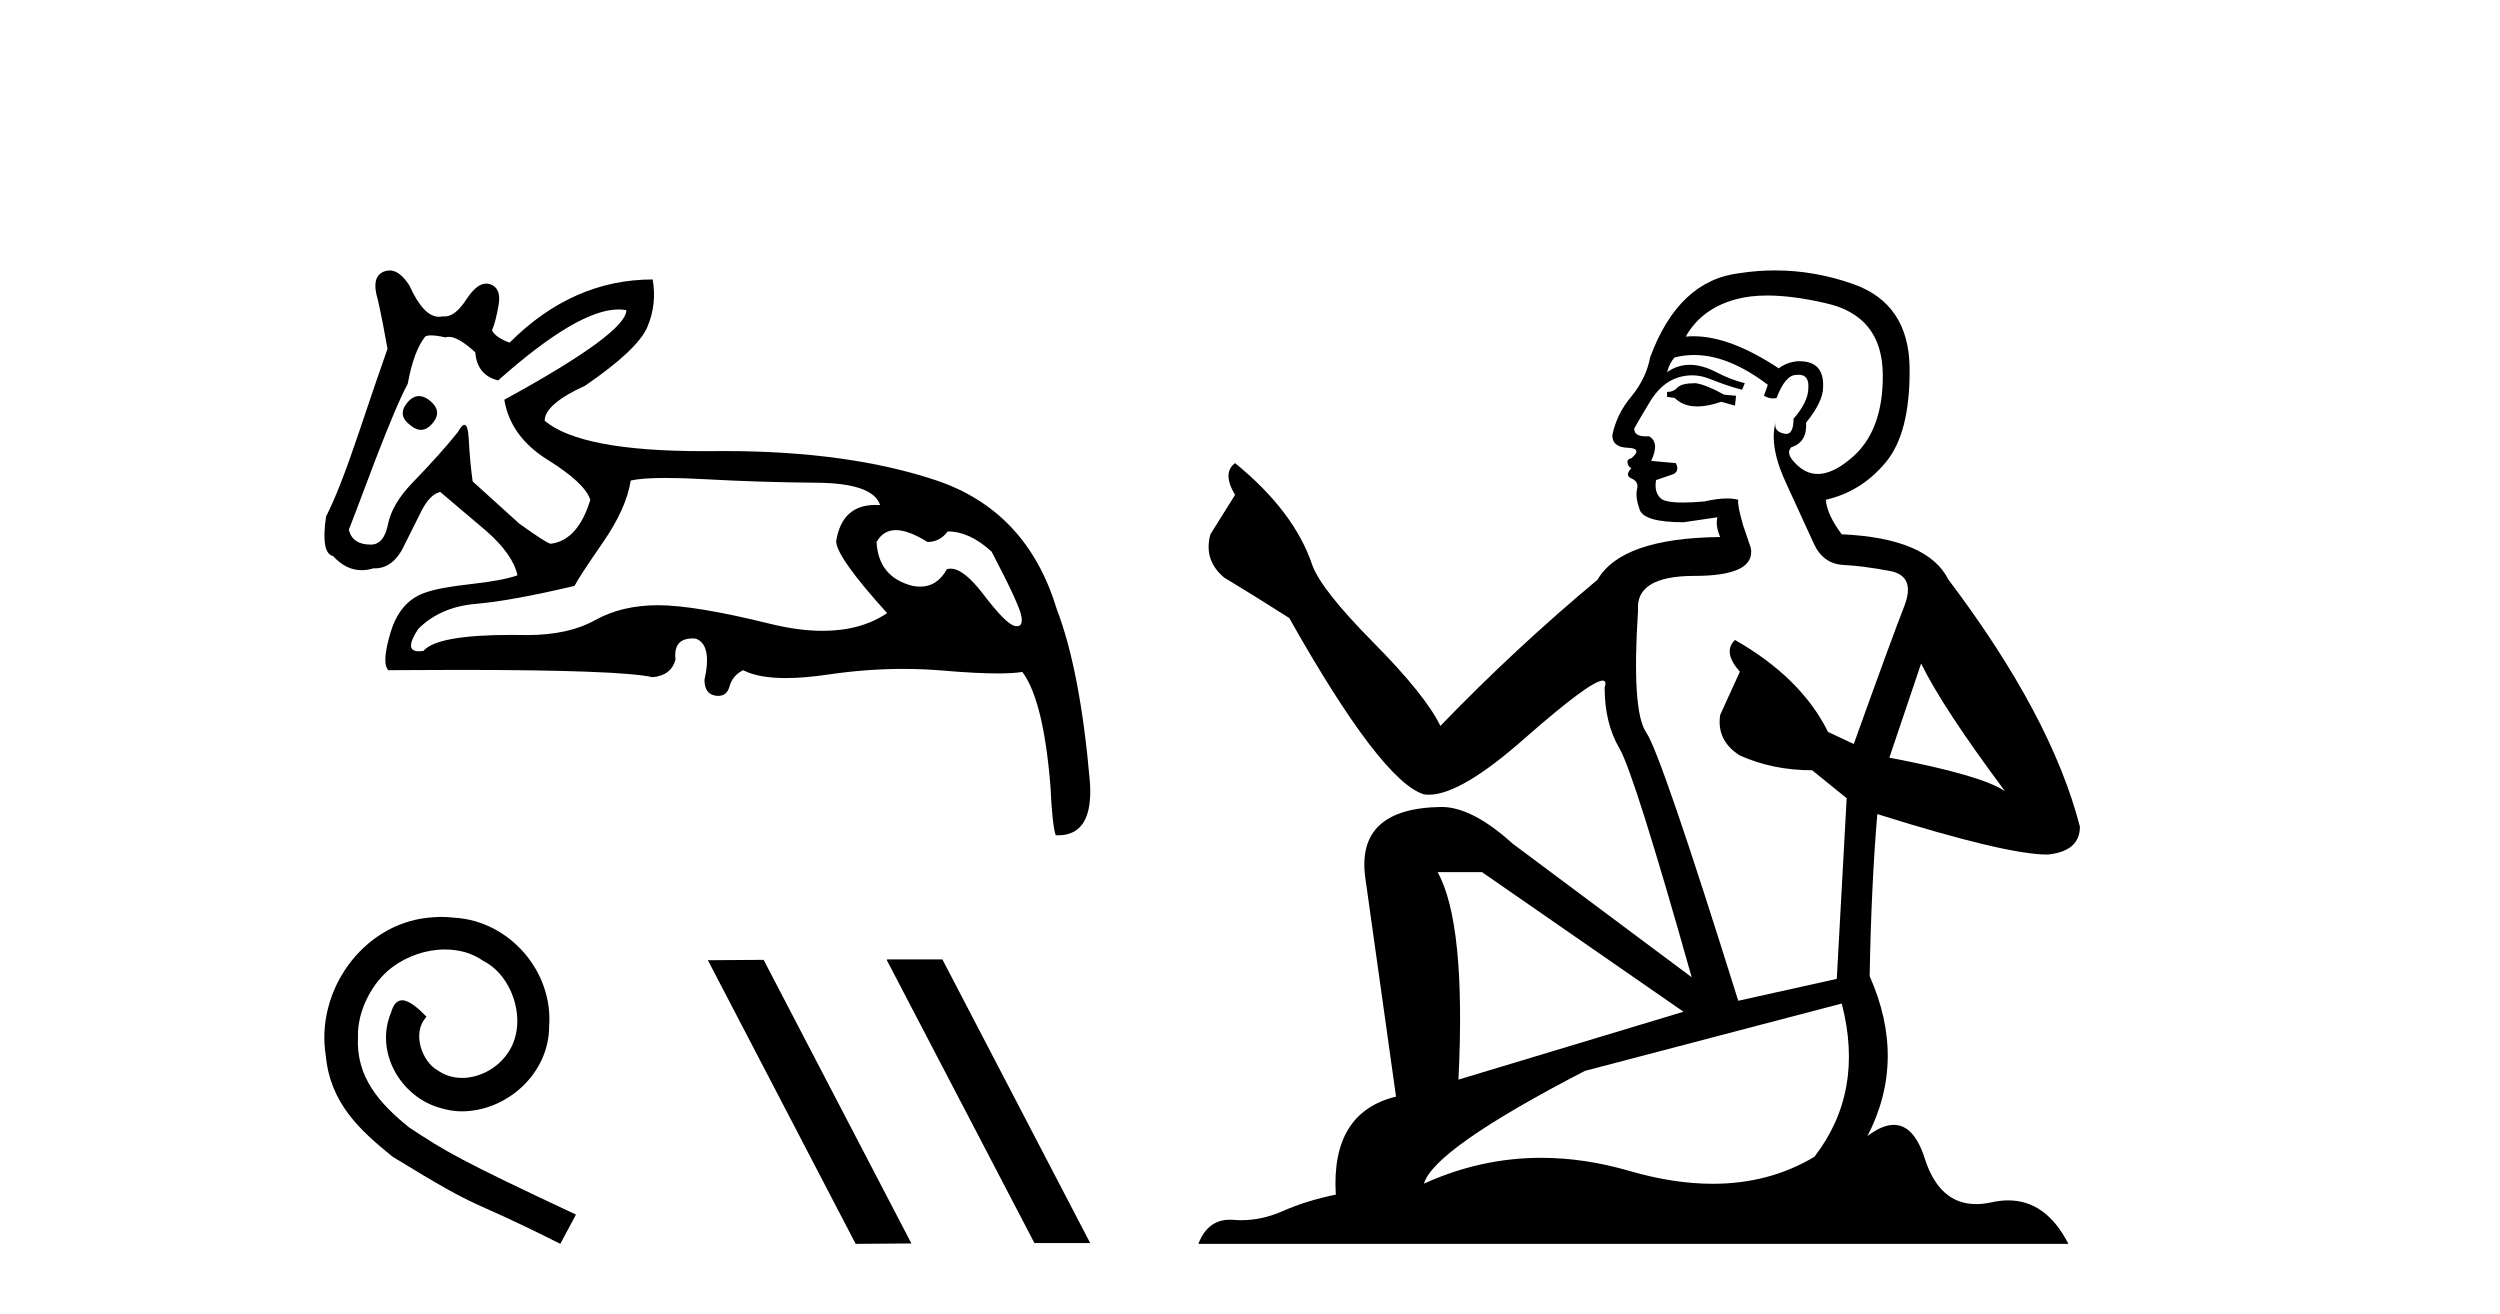
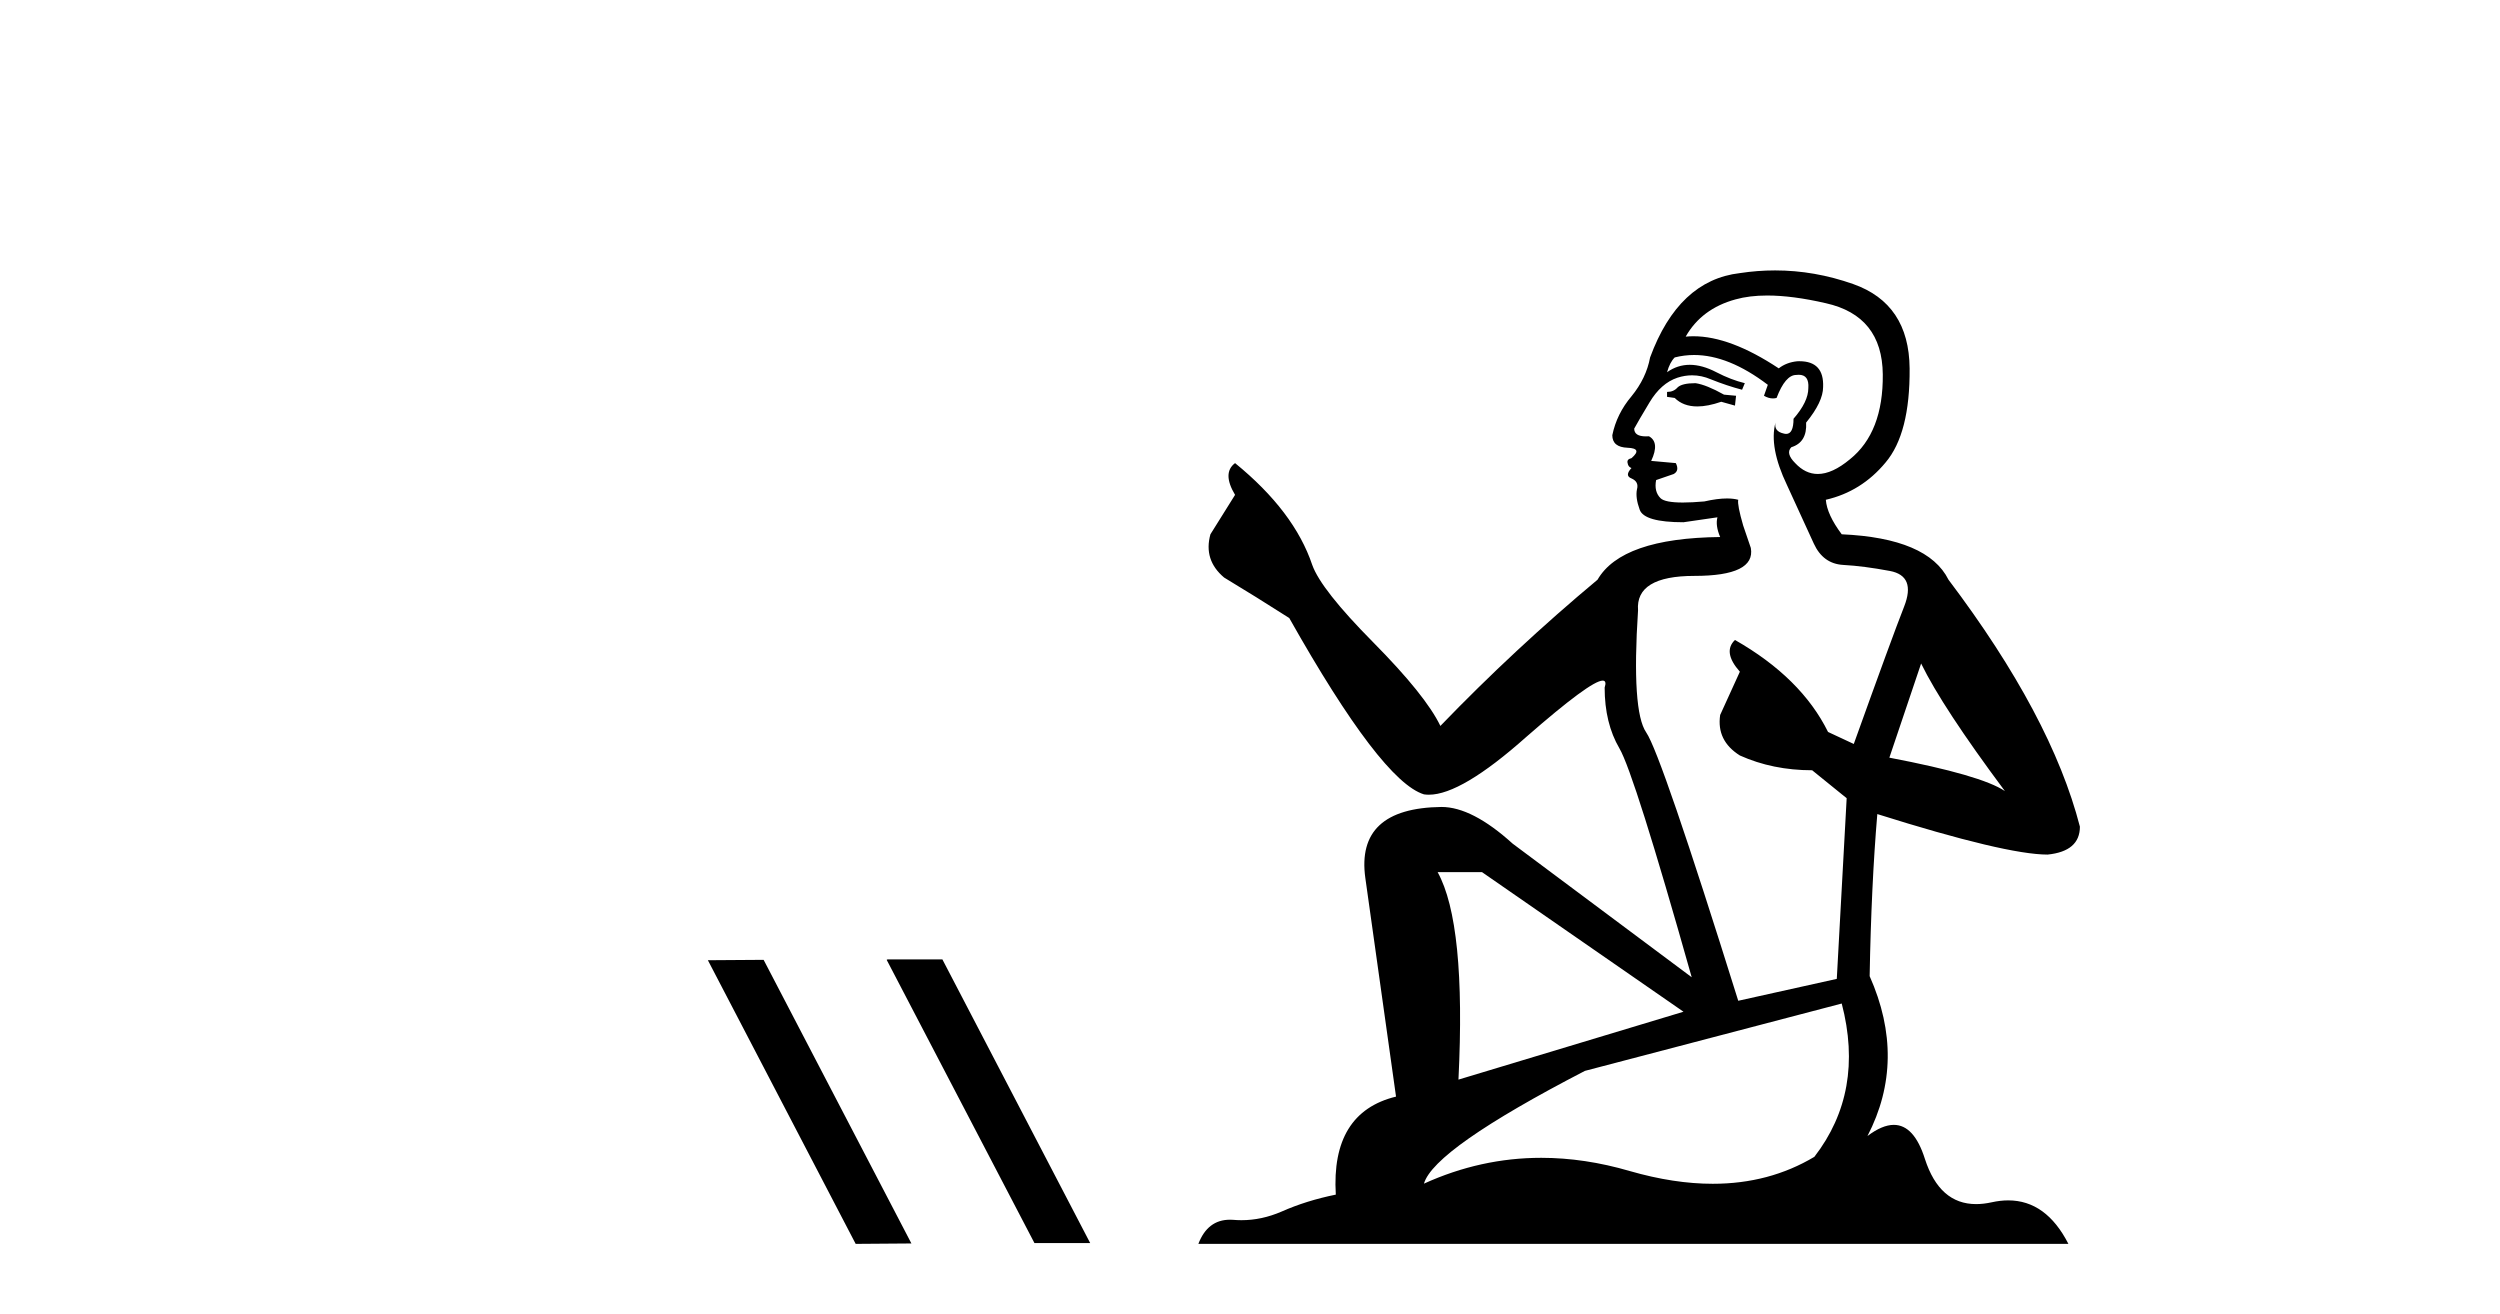
<svg xmlns="http://www.w3.org/2000/svg" width="78.0" height="41.0">
-   <path d="M 13.072 12.358 Q 12.868 12.358 12.693 12.581 Q 12.391 12.965 12.802 13.266 Q 12.973 13.412 13.132 13.412 Q 13.332 13.412 13.514 13.184 Q 13.816 12.801 13.377 12.472 Q 13.218 12.358 13.072 12.358 ZM 19.298 9.655 Q 19.426 9.655 19.542 9.677 Q 19.542 10.39 15.734 12.472 Q 15.925 13.622 17.09 14.348 Q 18.254 15.074 18.418 15.595 Q 18.035 16.855 17.186 16.965 Q 17.076 16.965 16.199 16.335 L 14.747 15.02 Q 14.665 14.444 14.624 13.691 Q 14.6 13.255 14.489 13.255 Q 14.408 13.255 14.282 13.486 Q 13.734 14.17 12.857 15.074 Q 12.227 15.732 12.104 16.362 Q 11.98 16.992 11.569 16.992 Q 10.994 16.992 10.884 16.526 Q 10.912 16.472 11.706 14.362 Q 12.391 12.581 12.72 11.979 Q 12.912 10.938 13.268 10.499 Q 13.327 10.464 13.451 10.464 Q 13.616 10.464 13.898 10.527 Q 13.946 10.509 14.003 10.509 Q 14.3 10.509 14.829 10.992 Q 14.884 11.705 15.542 11.869 Q 18.03 9.655 19.298 9.655 ZM 27.952 16.54 Q 28.349 16.54 28.938 16.91 Q 29.322 16.91 29.569 16.581 Q 30.253 16.581 30.938 17.211 Q 31.815 18.883 31.87 19.239 Q 31.916 19.537 31.73 19.537 Q 31.695 19.537 31.651 19.526 Q 31.377 19.458 30.678 18.54 Q 30.07 17.742 29.659 17.742 Q 29.598 17.742 29.541 17.759 Q 29.246 18.303 28.708 18.303 Q 28.595 18.303 28.473 18.28 Q 27.404 18.006 27.349 16.91 Q 27.555 16.54 27.952 16.54 ZM 20.772 14.912 Q 21.288 14.912 21.994 14.951 Q 23.706 15.047 25.473 15.061 Q 27.24 15.074 27.459 15.759 Q 27.384 15.754 27.313 15.754 Q 26.269 15.754 26.089 16.883 Q 26.089 17.376 27.678 19.129 Q 26.858 19.682 25.669 19.682 Q 24.913 19.682 24.007 19.458 Q 21.678 18.883 20.528 18.883 Q 19.405 18.883 18.569 19.348 Q 17.733 19.814 16.446 19.814 Q 16.194 19.809 15.962 19.809 Q 13.636 19.809 13.213 20.307 Q 13.13 20.32 13.065 20.32 Q 12.591 20.32 13.049 19.622 Q 13.734 18.937 14.843 18.841 Q 15.953 18.746 17.925 18.28 Q 18.062 18.006 18.802 16.937 Q 19.542 15.869 19.679 14.992 Q 20.033 14.912 20.772 14.912 ZM 12.155 8.437 Q 12.068 8.437 11.98 8.472 Q 11.569 8.636 11.788 9.349 Q 11.953 10.088 12.09 10.883 Q 11.788 11.732 11.186 13.527 Q 10.583 15.321 10.172 16.116 Q 10.008 17.266 10.391 17.348 Q 10.793 17.79 11.283 17.79 Q 11.462 17.79 11.652 17.732 Q 11.673 17.733 11.693 17.733 Q 12.293 17.733 12.638 16.965 Q 12.884 16.472 13.145 15.951 Q 13.405 15.431 13.734 15.348 Q 13.761 15.376 15.158 16.554 Q 16.007 17.294 16.144 17.951 Q 15.679 18.115 14.679 18.225 Q 13.679 18.335 13.24 18.499 Q 12.473 18.773 12.186 19.732 Q 11.898 20.691 12.117 20.91 Q 13.291 20.901 14.302 20.901 Q 19.359 20.901 20.363 21.129 Q 20.939 21.074 21.076 20.581 Q 20.999 19.92 21.608 19.92 Q 21.655 19.92 21.706 19.924 Q 22.226 20.115 21.98 21.211 Q 21.98 21.65 22.322 21.704 Q 22.37 21.712 22.412 21.712 Q 22.678 21.712 22.761 21.417 Q 22.856 21.074 23.185 20.91 Q 23.662 21.156 24.518 21.156 Q 25.089 21.156 25.829 21.047 Q 27.022 20.87 28.181 20.87 Q 28.818 20.87 29.445 20.924 Q 30.468 21.011 31.129 21.011 Q 31.609 21.011 31.897 20.965 Q 32.555 21.841 32.774 24.526 Q 32.829 25.732 32.938 26.06 Q 32.975 26.062 33.011 26.062 Q 34.113 26.062 34.007 24.417 Q 33.705 20.91 32.966 18.992 Q 32.034 15.924 29.185 14.979 Q 26.455 14.073 22.592 14.073 Q 22.424 14.073 22.254 14.075 Q 22.09 14.076 21.932 14.076 Q 18.125 14.076 16.994 13.129 Q 16.994 12.609 18.254 12.034 Q 19.898 10.91 20.199 10.198 Q 20.5 9.486 20.363 8.719 Q 17.87 8.719 15.898 10.691 Q 15.46 10.527 15.35 10.308 Q 15.46 10.061 15.555 9.527 Q 15.651 8.993 15.295 8.869 Q 15.234 8.848 15.171 8.848 Q 14.873 8.848 14.555 9.335 Q 14.205 9.874 13.877 9.874 Q 13.846 9.874 13.816 9.869 Q 13.755 9.884 13.695 9.884 Q 13.213 9.884 12.775 8.91 Q 12.473 8.437 12.155 8.437 Z" style="fill:#000000;stroke:none" />
-   <path d="M 13.771 28.607 C 13.629 28.607 13.488 28.62 13.346 28.633 C 11.298 28.852 9.842 30.926 10.164 32.935 C 10.306 34.429 11.233 35.267 12.251 36.091 C 15.278 37.946 14.428 37.263 17.481 38.809 L 17.97 37.895 C 14.338 36.194 13.9 35.924 12.766 35.177 C 11.839 34.429 11.104 33.605 11.169 32.355 C 11.143 31.492 11.658 30.604 12.238 30.178 C 12.702 29.831 13.294 29.624 13.874 29.624 C 14.312 29.624 14.724 29.728 15.085 29.985 C 16 30.436 16.502 31.93 15.832 32.871 C 15.523 33.322 14.969 33.631 14.415 33.631 C 14.145 33.631 13.874 33.553 13.642 33.386 C 13.178 33.128 12.831 32.227 13.307 31.724 C 13.088 31.492 12.779 31.209 12.547 31.209 C 12.393 31.209 12.277 31.325 12.199 31.595 C 11.684 32.832 12.509 34.236 13.745 34.571 C 13.964 34.636 14.183 34.674 14.402 34.674 C 15.819 34.674 17.133 33.489 17.133 32.021 C 17.262 30.307 15.896 28.736 14.183 28.633 C 14.054 28.62 13.913 28.607 13.771 28.607 Z" style="fill:#000000;stroke:none" />
  <path d="M 27.689 29.934 L 27.664 29.947 L 32.275 38.784 L 34.014 38.784 L 29.403 29.934 ZM 23.825 29.947 L 22.086 29.959 L 26.697 38.809 L 28.436 38.796 L 23.825 29.947 Z" style="fill:#000000;stroke:none" />
  <path d="M 52.901 11.955 Q 52.473 11.955 52.337 12.091 Q 52.217 12.228 52.012 12.228 L 52.012 12.382 L 52.251 12.416 Q 52.516 12.681 52.956 12.681 Q 53.282 12.681 53.703 12.535 L 54.131 12.655 L 54.165 12.348 L 53.789 12.313 Q 53.242 12.006 52.901 11.955 ZM 55.138 9.22 Q 55.926 9.22 56.966 9.46 Q 58.726 9.853 58.743 11.681 Q 58.76 13.492 57.718 14.329 Q 57.167 14.788 56.715 14.788 Q 56.326 14.788 56.01 14.449 Q 55.702 14.141 55.89 13.953 Q 56.386 13.8 56.351 13.185 Q 56.881 12.535 56.881 12.074 Q 56.914 11.27 56.142 11.27 Q 56.111 11.27 56.078 11.271 Q 55.736 11.305 55.497 11.493 Q 53.986 10.491 52.836 10.491 Q 52.713 10.491 52.593 10.503 L 52.593 10.503 Q 53.088 9.631 54.148 9.341 Q 54.58 9.22 55.138 9.22 ZM 59.939 20.701 Q 60.605 22.068 62.553 24.682 Q 61.818 24.186 58.948 23.639 L 59.939 20.701 ZM 52.855 11.076 Q 53.933 11.076 55.156 12.006 L 55.036 12.348 Q 55.179 12.431 55.315 12.431 Q 55.372 12.431 55.429 12.416 Q 55.702 11.698 56.044 11.698 Q 56.085 11.693 56.121 11.693 Q 56.45 11.693 56.42 12.108 Q 56.42 12.535 55.958 13.065 Q 55.958 13.538 55.728 13.538 Q 55.693 13.538 55.651 13.526 Q 55.343 13.458 55.395 13.185 L 55.395 13.185 Q 55.19 13.953 55.753 15.132 Q 56.3 16.328 56.591 16.96 Q 56.881 17.592 57.513 17.626 Q 58.145 17.66 58.965 17.814 Q 59.785 17.968 59.409 18.925 Q 59.033 19.881 57.838 23.212 L 57.035 22.837 Q 56.198 21.145 54.131 19.967 L 54.131 19.967 Q 53.738 20.342 54.284 20.957 L 53.669 22.307 Q 53.55 23.11 54.284 23.571 Q 55.309 24.032 56.539 24.032 L 57.616 24.904 L 57.308 30.541 L 54.233 31.224 Q 51.824 23.52 51.363 22.854 Q 50.902 22.187 51.107 19.044 Q 51.021 17.968 52.866 17.968 Q 54.78 17.968 54.626 17.097 L 54.387 16.396 Q 54.199 15.747 54.233 15.593 Q 54.083 15.552 53.883 15.552 Q 53.584 15.552 53.174 15.645 Q 52.787 15.679 52.506 15.679 Q 51.944 15.679 51.807 15.542 Q 51.602 15.337 51.671 14.978 L 52.217 14.79 Q 52.405 14.688 52.286 14.449 L 51.517 14.38 Q 51.79 13.8 51.448 13.612 Q 51.397 13.615 51.352 13.615 Q 50.987 13.615 50.987 13.373 Q 51.107 13.15 51.466 12.553 Q 51.824 11.955 52.337 11.784 Q 52.567 11.71 52.794 11.71 Q 53.089 11.71 53.379 11.835 Q 53.891 12.04 54.353 12.16 L 54.438 11.955 Q 54.011 11.852 53.55 11.613 Q 53.106 11.382 52.721 11.382 Q 52.337 11.382 52.012 11.613 Q 52.098 11.305 52.251 11.152 Q 52.548 11.076 52.855 11.076 ZM 46.238 27.21 L 52.525 31.566 L 45.504 33.684 Q 45.743 28.816 44.854 27.21 ZM 57.462 31.31 Q 58.179 34.06 56.608 36.093 Q 55.2 36.934 53.438 36.934 Q 52.228 36.934 50.851 36.537 Q 49.439 36.124 48.087 36.124 Q 46.199 36.124 44.427 36.93 Q 44.735 35.854 49.45 33.411 L 57.462 31.31 ZM 55.383 8.437 Q 54.836 8.437 54.284 8.521 Q 52.371 8.743 51.483 11.152 Q 51.363 11.801 50.902 12.365 Q 50.441 12.911 50.304 13.578 Q 50.304 13.953 50.782 13.97 Q 51.261 13.988 50.902 14.295 Q 50.748 14.329 50.782 14.449 Q 50.799 14.568 50.902 14.603 Q 50.68 14.842 50.902 14.927 Q 51.141 15.03 51.073 15.269 Q 51.021 15.525 51.158 15.901 Q 51.295 16.294 52.525 16.294 L 53.584 16.14 L 53.584 16.14 Q 53.516 16.396 53.669 16.755 Q 50.594 16.789 49.843 18.087 Q 47.263 20.24 44.94 22.649 Q 44.479 21.692 42.839 20.035 Q 41.216 18.395 40.942 17.626 Q 40.379 15.952 38.534 14.449 Q 38.124 14.756 38.534 15.44 L 37.765 16.67 Q 37.543 17.472 38.192 18.019 Q 39.183 18.617 40.225 19.283 Q 43.095 24.374 44.427 24.784 Q 44.501 24.795 44.581 24.795 Q 45.595 24.795 47.622 22.99 Q 49.63 21.235 50.004 21.235 Q 50.136 21.235 50.065 21.453 Q 50.065 22.563 50.526 23.349 Q 50.987 24.135 52.781 30.49 L 47.195 26.322 Q 45.931 25.177 44.974 25.177 Q 42.292 25.211 42.599 27.398 L 43.556 34.214 Q 41.523 34.709 41.677 37.272 Q 40.754 37.46 39.986 37.801 Q 39.365 38.07 38.732 38.07 Q 38.599 38.07 38.465 38.058 Q 38.419 38.055 38.375 38.055 Q 37.678 38.055 37.389 38.809 L 64.534 38.809 Q 63.841 37.452 62.657 37.452 Q 62.411 37.452 62.143 37.511 Q 61.884 37.568 61.654 37.568 Q 60.513 37.568 60.058 36.161 Q 59.721 35.096 59.087 35.096 Q 58.724 35.096 58.265 35.444 Q 59.495 33.069 58.333 30.456 Q 58.384 27.62 58.572 25.399 Q 62.587 26.663 63.885 26.663 Q 64.893 26.561 64.893 25.792 Q 64.005 22.341 60.793 18.087 Q 60.144 16.789 57.462 16.67 Q 57.001 16.055 56.966 15.593 Q 58.077 15.337 58.828 14.432 Q 59.597 13.526 59.58 11.493 Q 59.563 9.478 57.821 8.863 Q 56.614 8.437 55.383 8.437 Z" style="fill:#000000;stroke:none" />
</svg>